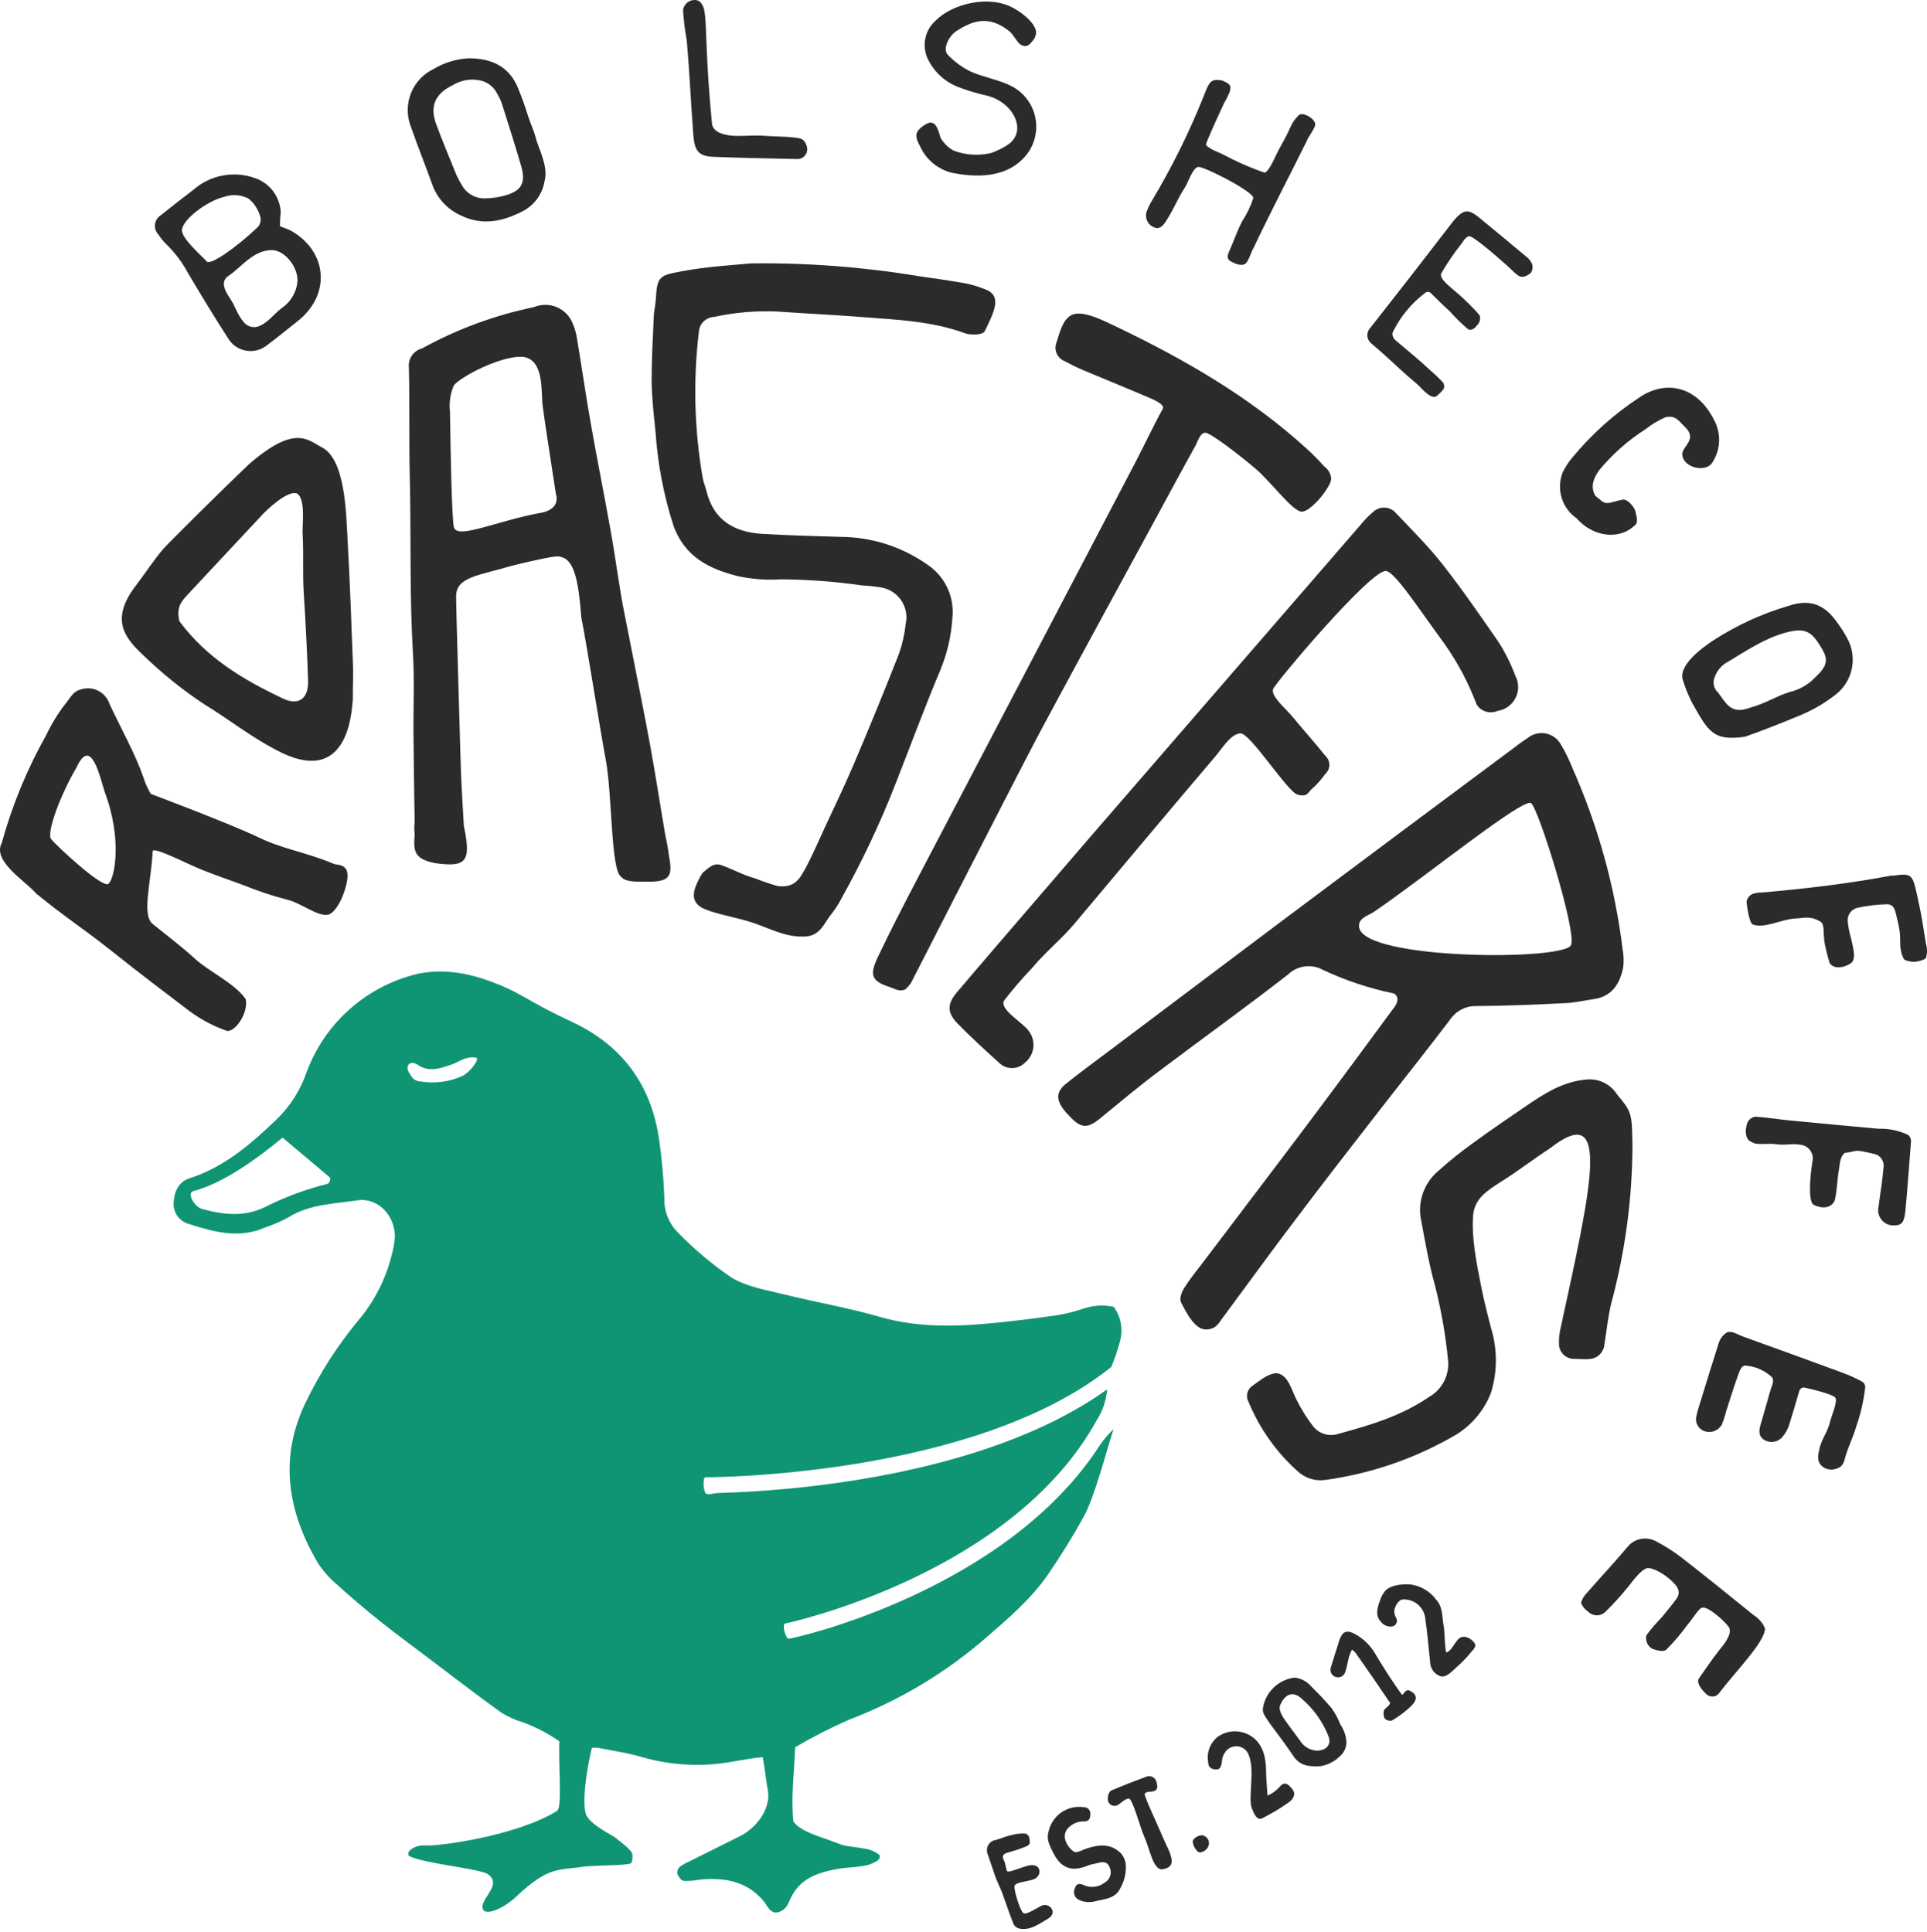
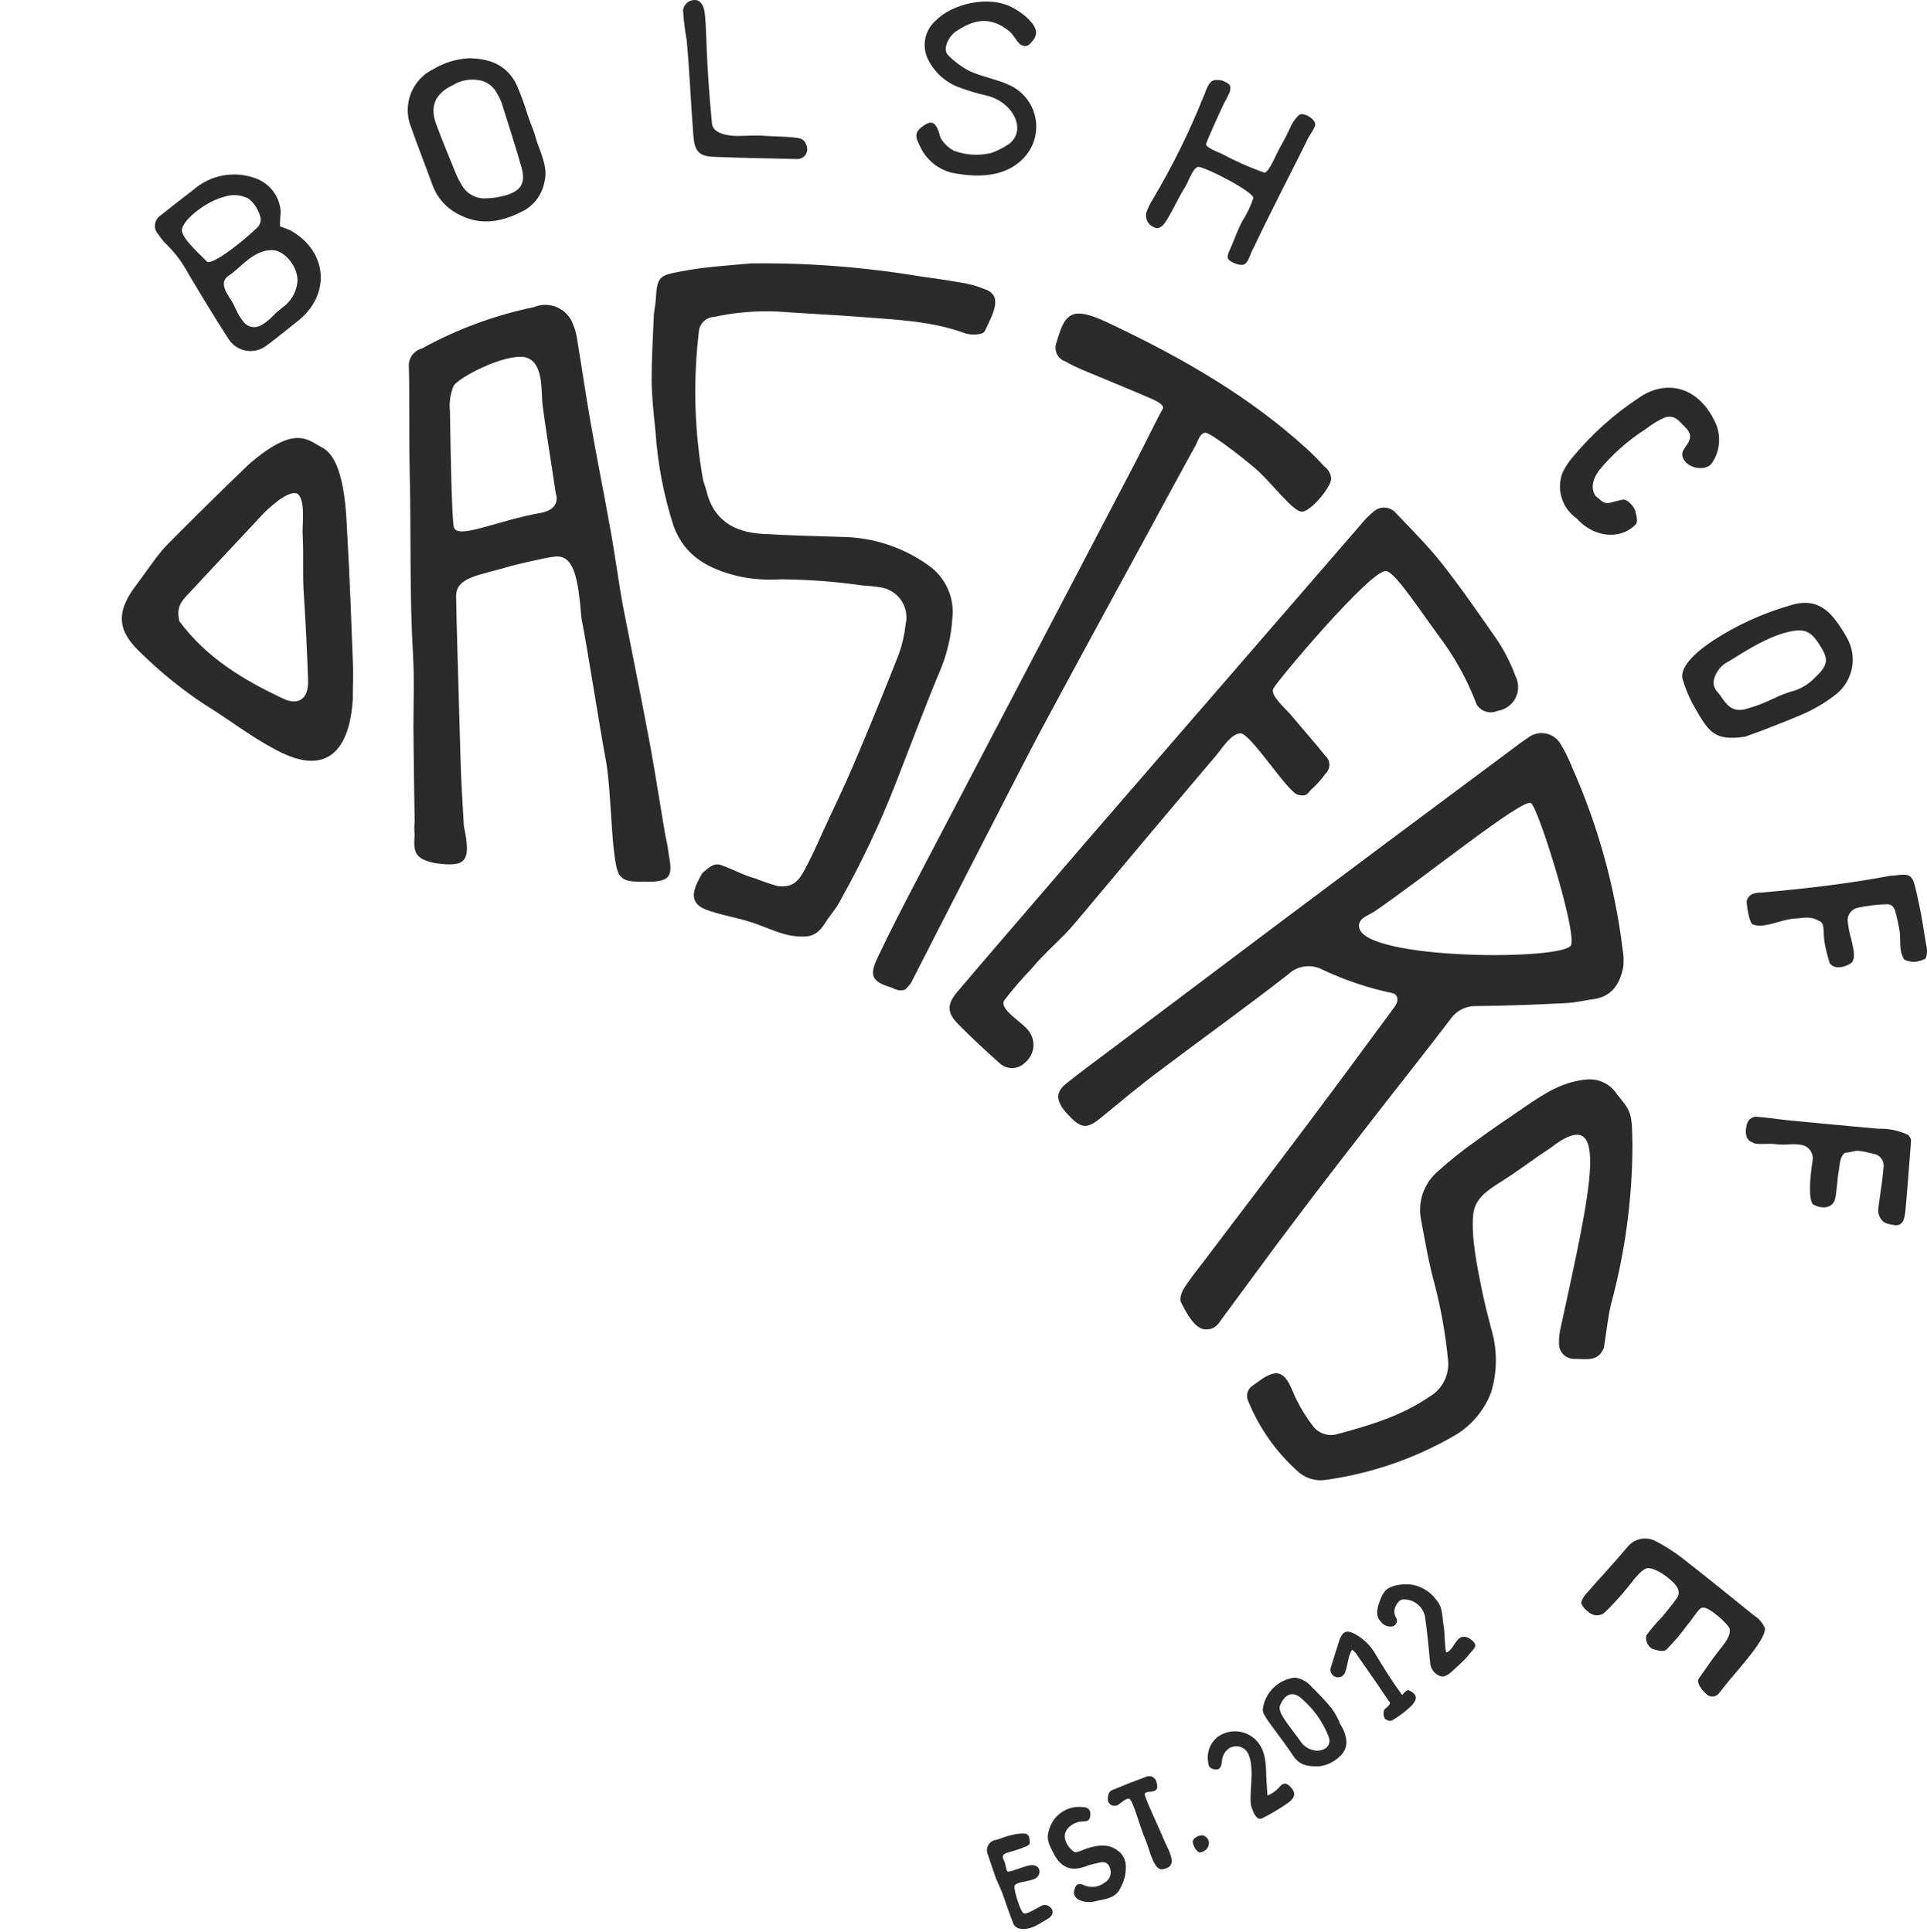
<svg xmlns="http://www.w3.org/2000/svg" width="348" height="349" viewBox="0 0 348 349" fill="none">
  <path d="M50.559 40.874C51.41 41.216 51.931 41.367 52.493 41.642C59.252 45.439 59.787 53.364 53.644 58.095C51.78 59.548 49.956 61.084 48.05 62.482C47.521 62.874 46.916 63.151 46.273 63.295C45.63 63.438 44.964 63.446 44.319 63.317C43.673 63.188 43.061 62.925 42.523 62.545C41.985 62.165 41.533 61.676 41.195 61.111C38.699 57.245 36.327 53.323 33.983 49.374C32.935 47.41 31.589 45.62 29.993 44.068C29.476 43.558 29.016 42.992 28.622 42.382C28.386 42.141 28.207 41.849 28.098 41.53C27.989 41.211 27.953 40.871 27.992 40.535C28.032 40.2 28.145 39.878 28.326 39.593C28.506 39.307 28.747 39.066 29.033 38.886C30.994 37.309 32.996 35.773 34.984 34.237C36.493 32.928 38.327 32.048 40.293 31.691C42.259 31.334 44.285 31.512 46.158 32.208C47.437 32.666 48.55 33.492 49.358 34.583C50.166 35.675 50.632 36.981 50.697 38.337C50.601 39.146 50.559 39.886 50.559 40.874ZM44.102 58.287C44.437 58.663 44.883 58.923 45.375 59.031C45.867 59.14 46.381 59.09 46.844 58.89C48.612 58.108 49.408 56.724 50.957 55.586C51.712 55.063 52.348 54.386 52.821 53.599C53.294 52.811 53.593 51.932 53.699 51.02C53.987 48.47 51.533 45.193 49.106 45.179C45.719 45.179 43.622 48.25 41.304 49.8C40.166 50.554 40.071 51.719 41.442 53.748C42.621 55.435 42.703 56.655 44.102 58.287ZM37.328 47.222C37.932 48.017 42.566 44.795 46.419 41.148C46.688 40.904 46.886 40.591 46.992 40.244C47.099 39.896 47.109 39.526 47.022 39.173C46.638 37.693 45.363 35.883 44.348 35.636C43.148 35.158 41.818 35.119 40.592 35.526C37.356 36.281 33.009 39.64 32.858 41.532C32.749 43.136 36.848 46.591 37.328 47.222Z" fill="#2B2B2B" />
  <path d="M217.807 26.023C217.684 26.613 220.138 27.559 220.549 27.737C223.052 29.085 225.656 30.235 228.337 31.179C228.968 31.179 229.914 29.177 230.517 27.874C231.12 26.572 232.012 25.31 233.026 22.993C233.366 22.2 233.86 21.482 234.48 20.882C235.152 20.018 237.537 21.457 237.524 22.458C237.524 23.171 236.152 24.858 235.974 25.516C232.642 32.221 229.886 37.431 226.376 44.794C225.897 45.534 225.609 46.919 225.005 47.536C224.402 48.153 223.237 47.742 222.332 47.248C221.427 46.754 221.646 46.124 222.071 45.191C222.866 43.436 223.442 41.613 224.361 39.913C225.193 38.632 225.856 37.249 226.335 35.799C226.514 34.661 217.327 29.986 216.367 30.15C215.408 30.315 214.571 32.892 214.05 33.756C212.679 35.868 212.035 37.623 210.691 39.762C210.143 40.639 209.512 41.448 208.593 41.133C208.03 40.963 207.553 40.585 207.26 40.075C206.967 39.565 206.88 38.963 207.016 38.391C207.313 37.549 207.704 36.744 208.182 35.991C211.675 30.124 214.71 23.995 217.259 17.66C217.56 16.988 217.766 16.288 218.109 15.603C218.726 14.41 219.288 14.3 220.727 14.547C222.099 15.15 222.387 15.356 222.099 16.563C221.81 17.258 221.471 17.932 221.084 18.578C220.028 20.827 217.93 25.447 217.807 26.023Z" fill="#2B2B2B" />
  <path d="M98.329 32.798C98.144 33.854 97.734 34.857 97.129 35.742C96.523 36.626 95.736 37.371 94.819 37.926C91.062 39.955 87.127 40.942 82.986 38.803C81.845 38.259 80.823 37.494 79.978 36.553C79.133 35.611 78.483 34.512 78.064 33.319C76.803 29.85 75.459 26.463 74.211 22.912C73.442 20.972 73.439 18.812 74.202 16.869C74.966 14.927 76.44 13.347 78.325 12.451C80.243 11.305 82.413 10.646 84.645 10.531C88.443 10.531 91.652 11.765 93.352 15.44C94.11 17.207 94.769 19.015 95.326 20.856C96.121 23.228 96.313 23.186 96.958 25.6C98.192 28.849 98.877 30.796 98.329 32.798ZM86.359 14.466C84.778 14.208 83.157 14.529 81.793 15.371C78.64 16.866 77.57 19.142 78.75 22.364C79.929 25.586 81.218 28.602 82.479 31.715C82.745 32.295 83.047 32.858 83.384 33.401C83.807 34.183 84.445 34.827 85.222 35.257C86 35.687 86.885 35.885 87.771 35.828C88.888 35.805 89.998 35.644 91.076 35.348C94.133 34.539 95.011 33.086 94.133 30.042C93.023 26.203 91.802 22.405 90.596 18.593C90.373 18.003 90.098 17.434 89.773 16.893C89.45 16.238 88.968 15.673 88.372 15.249C87.776 14.825 87.085 14.556 86.359 14.466Z" fill="#2B2B2B" />
  <path d="M171.902 31.208C170.683 30.908 169.545 30.343 168.569 29.554C167.593 28.765 166.802 27.771 166.253 26.642C165.321 24.777 164.882 23.9 167.048 22.529C168.858 21.336 169.366 23.187 169.859 24.901C170.426 25.878 171.251 26.68 172.245 27.218C174.398 28.021 176.74 28.169 178.977 27.643C180.173 27.228 181.303 26.646 182.336 25.915C185.49 23.324 182.83 18.36 178.141 17.25C176.39 16.863 174.672 16.345 172.999 15.7C170.516 14.729 168.516 12.817 167.432 10.381C166.959 9.238 166.857 7.975 167.143 6.771C167.429 5.567 168.086 4.484 169.023 3.676C171.834 0.797 178.497 -1.041 182.994 1.441C185.078 2.593 186.902 4.279 187.108 5.705C187.119 6.033 187.062 6.361 186.939 6.665C186.816 6.97 186.631 7.245 186.395 7.474C185.805 8.269 185.284 8.53 184.475 8.146C183.666 7.762 183.173 6.377 182.281 5.637C178.689 2.785 175.81 3.58 172.684 5.637C171.395 6.459 170.106 8.886 171.217 9.956C172.278 11.047 173.498 11.972 174.836 12.698C176.934 13.795 180.321 14.37 182.432 15.44C183.549 15.969 184.532 16.742 185.309 17.703C186.086 18.664 186.636 19.787 186.919 20.989C187.202 22.192 187.211 23.443 186.945 24.649C186.678 25.856 186.143 26.987 185.38 27.958C182.432 31.633 177.62 32.359 171.902 31.208Z" fill="#2B2B2B" />
  <path d="M143.877 28.726C138.845 28.602 133.813 28.534 128.794 28.328C126.052 28.205 125.421 27.135 125.202 24.325C124.736 18.278 124.558 13.26 124.009 7.227C123.683 5.445 123.463 3.646 123.351 1.839C123.416 1.319 123.673 0.842 124.071 0.502C124.469 0.162 124.98 -0.017 125.504 0.001C126.546 0.001 127.039 1.043 127.204 1.962C127.684 4.594 127.355 9.777 128.575 22.309C128.753 24.146 131.399 24.503 132.935 24.558C135.444 24.558 136.198 24.379 138.488 24.558C139.859 24.654 141.916 24.667 143.246 24.818C144.576 24.969 145.193 24.996 145.645 26.258C145.763 26.539 145.807 26.845 145.773 27.147C145.739 27.45 145.628 27.739 145.451 27.986C145.273 28.234 145.035 28.431 144.76 28.561C144.484 28.691 144.18 28.747 143.877 28.726Z" fill="#2B2B2B" />
  <path d="M217.78 240.136C215.847 240.136 214.366 237.394 213.269 235.214C212.954 234.611 213.392 233.377 213.845 232.664C214.832 231.087 216.025 229.634 217.149 228.153C223.621 219.597 230.12 211.082 236.55 202.513C241.692 195.658 246.751 188.802 251.838 181.878C252.962 180.356 252.003 179.506 251.619 179.424C247.23 178.516 242.964 177.094 238.908 175.187C237.903 174.633 236.746 174.417 235.608 174.57C234.47 174.723 233.411 175.237 232.588 176.037C225.006 181.947 217.19 187.541 209.526 193.327C205.824 196.069 202.245 199.099 198.653 202.033C196.377 203.884 195.225 203.843 193.168 201.636C192.735 201.207 192.332 200.749 191.962 200.264C190.714 198.468 190.81 197.138 192.497 195.767C195.033 193.724 197.666 191.805 200.271 189.844C210.664 182.011 221.07 174.181 231.491 166.357C245.147 156.129 258.817 145.928 272.501 135.754C273.625 134.918 274.722 134.054 275.887 133.3C276.342 132.933 276.871 132.671 277.438 132.532C278.005 132.392 278.596 132.379 279.169 132.492C279.741 132.606 280.282 132.844 280.753 133.19C281.224 133.536 281.613 133.98 281.893 134.493C282.693 135.832 283.38 137.235 283.949 138.688C288.584 149.121 291.647 160.182 293.04 171.512C293.235 172.585 293.268 173.68 293.136 174.762C292.532 177.71 291.106 180 287.83 180.466C286.157 180.699 284.498 181.11 282.811 181.192C277.423 181.453 272.021 181.686 266.619 181.727C265.701 181.698 264.791 181.901 263.971 182.315C263.152 182.729 262.45 183.343 261.929 184.099C257.885 189.433 253.703 194.67 249.589 199.963C244.27 206.818 238.922 213.674 233.671 220.667C229.352 226.357 225.17 232.156 220.906 237.901C220.152 238.834 219.713 240.136 217.78 240.136ZM276.518 145.078C275.147 143.967 257.13 158.583 248.191 164.657C247.108 165.397 245.188 165.822 245.449 167.495C246.258 173.446 282.866 173.569 283.744 170.662C284.621 167.756 277.875 146.188 276.518 145.078Z" fill="#2B2B2B" />
  <path d="M112.149 158.335C110.312 157.266 110.559 143.418 109.407 137.303C108.255 131.187 106.171 117.6 104.992 111.594C104.403 104.3 103.621 100.242 100.276 100.53C98.548 100.68 92.721 102.106 92.049 102.298C86.565 103.957 82.3 104.177 82.369 107.783C82.369 109.785 82.876 126.855 83.137 136C83.274 141.334 83.466 143.843 83.767 149.176C85.139 155.675 84.206 156.69 78.571 155.908C74.814 155.127 74.65 153.866 74.883 150.726C74.8 149.965 74.8 149.197 74.883 148.436C74.782 142.778 74.709 137.12 74.663 131.462C74.663 127.033 74.842 122.591 74.581 118.176C73.95 107.481 74.252 96.787 74.005 86.092C73.841 79.524 74.005 72.943 73.841 66.375C73.76 65.613 73.954 64.847 74.389 64.215C74.825 63.584 75.471 63.13 76.213 62.934C82.535 59.453 89.342 56.939 96.409 55.475C97.075 55.196 97.791 55.055 98.513 55.061C99.235 55.066 99.949 55.219 100.61 55.509C101.272 55.798 101.868 56.219 102.362 56.746C102.856 57.273 103.238 57.895 103.484 58.574C103.836 59.417 104.08 60.302 104.211 61.206C105.061 66.334 105.801 71.476 106.706 76.604C107.844 83.075 109.147 89.506 110.298 95.978C110.998 99.885 111.532 103.807 112.191 107.714C112.52 109.675 112.931 111.622 113.315 113.569C114.686 120.616 116.126 127.65 117.428 134.711C118.415 140.113 119.238 145.557 120.17 150.986C120.447 152.162 120.657 153.352 120.801 154.551C121.514 158.226 121.116 159.405 116.414 159.254C115.234 159.24 112.945 159.405 112.149 158.335ZM94.613 64.483C90.788 64.017 82.917 68.158 81.93 69.666C81.323 71.126 81.092 72.715 81.258 74.287C81.382 81.814 81.56 92.426 81.93 95.059C82.3 97.691 89.513 94.058 98.096 92.55C100.303 91.96 100.838 90.617 100.372 89.122C99.796 85.201 99.494 83.5 98.904 79.524C98.589 77.427 98.26 75.315 97.986 73.204C97.684 70.845 98.329 65.128 94.613 64.483Z" fill="#2B2B2B" />
  <path d="M250.288 103.136C247.546 102.89 230.462 123.168 229.928 124.43C229.393 125.691 232.217 128.008 233.451 129.503C235.385 131.861 237.441 134.123 239.333 136.509C239.567 136.715 239.754 136.968 239.882 137.252C240.01 137.535 240.076 137.843 240.076 138.154C240.076 138.466 240.01 138.773 239.882 139.057C239.754 139.341 239.567 139.594 239.333 139.8C238.62 140.803 237.797 141.723 236.879 142.542C236.235 143.063 236.152 144.064 234.315 143.529C232.478 142.994 225.746 132.327 223.991 132.464C222.236 132.601 220.782 135.097 219.521 136.578C211.02 146.587 202.588 156.651 194.128 166.742C191.468 169.895 188.932 171.788 186.285 174.969C184.534 176.79 182.886 178.708 181.349 180.713C180.39 182.304 184.613 184.607 185.764 186.198C186.43 187.047 186.735 188.123 186.615 189.195C186.494 190.267 185.957 191.249 185.12 191.929C184.534 192.534 183.738 192.892 182.896 192.927C182.054 192.963 181.231 192.674 180.595 192.121C177.99 189.776 175.399 187.404 172.944 184.895C171.025 182.907 171.011 181.385 172.807 179.246C177.826 173.31 182.926 167.441 187.985 161.532C190.865 158.177 193.749 154.822 196.637 151.468L245.791 94.704C246.462 93.876 247.21 93.114 248.026 92.428C248.311 92.168 248.646 91.968 249.011 91.842C249.376 91.716 249.763 91.665 250.148 91.693C250.533 91.721 250.908 91.828 251.25 92.006C251.593 92.184 251.895 92.431 252.139 92.73C254.978 95.719 257.925 98.639 260.462 101.875C264.041 106.427 267.318 111.198 270.636 115.984C271.864 117.913 272.885 119.968 273.679 122.112C273.997 122.727 274.163 123.408 274.164 124.099C274.165 124.791 274.001 125.472 273.686 126.088C273.371 126.703 272.914 127.234 272.352 127.637C271.791 128.041 271.141 128.304 270.457 128.406C269.795 128.7 269.049 128.747 268.354 128.539C267.66 128.33 267.063 127.879 266.673 127.268C265.222 123.412 263.292 119.755 260.928 116.381C256.239 110.006 251.906 103.274 250.288 103.136Z" fill="#2B2B2B" />
  <path d="M294.808 206.982C294.77 216.635 293.47 226.241 290.942 235.556C290.352 238.065 290.105 240.643 289.666 243.385C288.693 245.99 286.568 245.483 284.484 245.455C284.101 245.484 283.716 245.433 283.355 245.303C282.993 245.174 282.662 244.971 282.385 244.706C282.107 244.441 281.888 244.12 281.741 243.765C281.595 243.41 281.525 243.028 281.536 242.645C281.525 241.886 281.59 241.128 281.728 240.382C287.349 214.468 291.147 198.646 279.973 207.38C276.531 209.628 274.488 211.301 270.992 213.509C268.647 215.003 266.317 216.47 266.042 219.432C265.672 223.545 266.783 228.865 267.564 232.745C268.044 235.145 268.647 237.517 269.264 239.875C270.433 243.681 270.433 247.75 269.264 251.557C268.062 254.671 265.883 257.313 263.053 259.084C255.789 263.36 247.751 266.155 239.402 267.311C238.495 267.451 237.568 267.383 236.692 267.113C235.815 266.842 235.012 266.375 234.342 265.748C230.462 262.274 227.42 257.966 225.444 253.147C225.196 252.659 225.138 252.096 225.279 251.567C225.421 251.039 225.753 250.581 226.212 250.282C227.583 249.377 228.789 248.184 230.517 248.033C232.642 248.225 233.259 251.173 234.178 252.9C234.993 254.533 235.962 256.085 237.071 257.535C237.579 258.223 238.29 258.735 239.103 259.001C239.917 259.266 240.793 259.271 241.609 259.016C247.354 257.452 253.044 255.78 258.062 252.338C259.261 251.661 260.228 250.637 260.837 249.402C261.446 248.167 261.669 246.778 261.477 245.414C261.022 240.852 260.215 236.333 259.063 231.895C257.994 228.083 257.363 224.148 256.609 220.254C256.308 218.663 256.434 217.021 256.973 215.494C257.513 213.967 258.447 212.611 259.68 211.562C261.823 209.626 264.08 207.822 266.44 206.16C269.388 203.993 272.432 201.95 275.448 199.88C279.04 197.426 282.413 195.259 286.815 194.971C287.852 194.923 288.884 195.151 289.805 195.633C290.725 196.115 291.501 196.833 292.052 197.714C294.726 200.908 294.712 201.114 294.808 206.982Z" fill="#2B2B2B" />
  <path d="M163.538 178.682C162.4 179.231 161.605 178.586 160.796 178.326C157.464 177.27 156.93 176.242 158.493 172.951C160.837 167.988 163.388 163.107 165.924 158.239C173.566 143.614 181.221 128.989 188.89 114.364C194.274 104.09 199.653 93.811 205.028 83.528C206.714 80.278 209.361 74.821 209.95 73.93C210.54 73.039 208.14 72.106 207.057 71.64C203.259 70.009 199.434 68.473 195.636 66.869C194.51 66.395 193.412 65.86 192.345 65.265C192.019 65.148 191.72 64.968 191.464 64.735C191.208 64.502 191.002 64.22 190.856 63.906C190.711 63.592 190.629 63.252 190.616 62.906C190.604 62.56 190.66 62.215 190.782 61.892C191.372 60.191 191.824 57.778 193.524 56.901C195.485 55.941 199.146 57.833 201.751 59.081C214.091 65.004 225.8 71.777 235.946 81.019C237.075 82.046 238.15 83.131 239.168 84.268C239.503 84.505 239.784 84.809 239.994 85.161C240.204 85.513 240.338 85.904 240.389 86.311C240.649 87.682 236.728 92.495 235.069 92.426C233.41 92.358 229.584 87.093 226.746 84.666C223.908 82.239 218.616 78.18 217.683 78.167C216.751 78.153 216.312 79.675 215.928 80.429C213.186 85.379 210.526 90.342 207.825 95.305C201.778 106.439 195.704 117.559 189.699 128.719C187.08 133.546 184.571 138.427 182.062 143.308C176.194 154.715 170.339 166.141 164.498 177.585C164.206 177.975 163.885 178.341 163.538 178.682Z" fill="#2B2B2B" />
  <path d="M44.952 83.859C53.316 76.62 55.537 79.458 58.142 80.816C62.365 82.968 62.502 92.84 62.735 96.83C62.968 100.82 63.147 105.057 63.325 109.17C63.462 112.529 63.558 115.888 63.709 119.234C63.86 122.579 63.709 122.223 63.709 126.419C63.503 128.42 62.996 142.694 49.614 135.331C45.199 133 41.195 129.846 36.931 127.241C32.98 124.629 29.28 121.654 25.88 118.356C22.123 114.888 20.039 111.611 24.619 105.66C26.278 103.494 27.758 101.149 29.541 99.092C30.638 97.872 40.482 88.096 44.952 83.859ZM32.407 112.228C37.343 118.877 44.006 122.826 51.095 126.172C53.947 127.543 55.756 126.172 55.633 122.881C55.455 117.685 55.208 112.502 54.865 107.319C54.605 103.507 54.865 100.847 54.66 96.542C54.509 95.171 55.304 90.167 53.631 89.138C51.876 88.494 48.051 92.251 47.434 92.909C42.937 97.68 38.494 102.507 34.011 107.278C32.749 108.622 31.79 109.677 32.407 112.228Z" fill="#2B2B2B" />
-   <path d="M201.134 236.052C199.214 235.634 197.214 235.782 195.376 236.477C193.837 236.98 192.26 237.356 190.659 237.601C187.3 238.095 183.927 238.506 180.554 238.863C173.274 239.617 166.048 239.946 158.822 237.848C153.242 236.23 147.469 235.257 141.82 233.858C138.53 233.035 134.965 232.487 132.127 230.787C128.626 228.399 125.374 225.666 122.419 222.629C121.606 221.81 120.969 220.832 120.549 219.756C120.129 218.681 119.935 217.53 119.979 216.376C119.851 212.921 119.544 209.475 119.06 206.052C117.689 196.18 112.561 189.009 103.621 184.745C101.853 183.909 100.098 183.059 98.37 182.154C96.067 180.947 93.859 179.521 91.515 178.465C86.387 176.176 81.081 174.722 75.418 175.901C70.888 176.98 66.692 179.156 63.202 182.238C59.711 185.32 57.032 189.213 55.4 193.575C54.289 196.856 52.409 199.823 49.915 202.227C45.295 206.669 40.496 210.81 34.271 212.812C32.036 213.525 31.405 215.554 31.351 217.487C31.351 218.321 31.631 219.13 32.145 219.787C32.66 220.443 33.379 220.908 34.189 221.107C38.7 222.574 43.252 223.767 47.9 221.71C49.282 221.241 50.626 220.663 51.917 219.982C55.811 217.487 60.281 217.46 64.572 216.815C68.274 216.253 71.428 219.653 71.305 223.506C71.228 224.488 71.063 225.461 70.811 226.413C69.741 230.907 67.622 235.084 64.627 238.602C60.858 243.163 57.663 248.168 55.112 253.506C50.354 263.501 51.986 273.03 57.333 282.203C58.305 283.723 59.502 285.087 60.884 286.248C63.421 288.565 66.053 290.773 68.727 292.911C71.4 295.05 74.403 297.258 77.255 299.411C81.67 302.742 86.058 306.129 90.555 309.365C91.796 310.128 93.133 310.723 94.531 311.133C96.823 311.992 99.002 313.13 101.016 314.52C100.811 318.702 101.565 326.462 100.605 327.093C93.379 331.618 79.106 333.524 76.844 333.345C74.582 333.167 72.936 334.84 74.102 335.375C77.653 336.746 85.07 337.335 87.895 338.391C91.24 340.489 86.044 343.245 87.347 345.096C88.293 345.905 91.282 344.451 93.228 342.587C99.138 336.965 101.03 337.87 105.308 337.184C106.679 336.965 111.684 336.965 113.123 336.746C114.069 336.609 114.069 336.609 114.193 335.772C114.371 334.648 114.193 334.333 111.163 331.961C110.518 331.467 106.885 329.712 105.939 327.998C104.993 326.284 105.87 319.771 106.885 315.727C107.289 315.661 107.701 315.661 108.105 315.727C110.847 316.261 113.589 316.659 116.181 317.454C121.511 318.945 127.114 319.184 132.552 318.154C133.621 317.975 136.363 317.482 137.748 317.386C138.187 319.771 138.283 321.293 138.667 323.377C139.27 326.778 136.528 330.233 133.594 331.686C130.66 333.14 127.492 334.73 124.435 336.252C123.844 336.496 123.287 336.814 122.776 337.198C122.605 337.355 122.474 337.549 122.393 337.766C122.312 337.983 122.283 338.216 122.31 338.446C122.529 338.981 123.023 339.694 123.489 339.748C124.45 339.786 125.412 339.707 126.354 339.515C130.714 339.118 134.732 339.694 137.844 343.313C138.53 344.122 139.119 345.836 140.586 345.384C142.054 344.931 142.328 343.848 142.712 343.025C144.343 339.419 147.497 338.295 150.938 337.637C152.529 337.335 154.174 337.322 155.778 337.061C156.637 336.965 157.465 336.684 158.205 336.238C158.795 335.923 159.096 335.429 158.712 334.963C158.072 334.491 157.338 334.159 156.56 333.99C151.871 333.181 153.447 333.77 150.362 332.619C147.73 331.59 144.672 330.891 143.274 328.999C142.821 324.474 143.452 320.073 143.589 315.603C146.722 313.763 149.958 312.106 153.283 310.64C162.434 307.168 170.894 302.094 178.264 295.654C182.213 292.226 186.217 288.798 189.233 284.438C191.55 281.065 193.717 277.583 195.705 273.977C197.693 270.371 199.818 262.062 201.093 258.154C200.208 258.982 199.413 259.901 198.721 260.896C181.692 287.509 142.89 296.106 142.383 295.996C141.875 295.887 141.162 293.378 141.807 293.254C142.451 293.131 182.611 284.438 198.022 256.605C199.12 254.91 199.78 252.969 199.942 250.956C177.291 267.217 140.545 269.383 130.139 269.658C128.589 269.658 127.794 270.22 127.396 269.658C126.999 269.095 126.903 266.819 127.396 266.833C127.89 266.847 175.892 266.833 200.668 246.925C201.321 245.4 201.857 243.828 202.272 242.222C202.555 241.174 202.599 240.075 202.402 239.008C202.205 237.94 201.772 236.93 201.134 236.052ZM59.143 213.84C55.221 214.81 51.421 216.222 47.818 218.049C44.088 219.859 40.304 219.42 36.506 218.378C35.135 218.036 33.681 215.485 34.874 215.156C40.112 213.785 45.967 209.672 51.026 205.49C54.152 208.122 56.881 210.398 59.595 212.702C59.678 212.784 59.595 213.017 59.595 213.182C59.595 213.346 59.349 213.785 59.143 213.84ZM83.549 194.329C81.18 195.421 78.538 195.775 75.966 195.344C75.46 195.337 74.973 195.147 74.595 194.809C74.129 194.206 73.485 193.369 73.608 192.766C73.8 191.779 74.719 191.834 75.5 192.368C77.529 193.74 79.531 192.972 81.519 192.3C82.89 191.847 83.987 190.751 85.948 191.038C86.784 191.258 84.755 193.767 83.549 194.329Z" fill="#0F9574" />
  <path d="M135.664 47.577C145.767 47.454 155.86 48.22 165.828 49.867C168.242 50.21 170.668 50.553 173.068 50.964C174.701 51.179 176.3 51.603 177.826 52.225C181.199 53.391 179.389 56.572 177.826 59.849C177.291 60.658 174.933 60.438 174.37 60.233C168.406 58.011 162.126 57.765 155.902 57.285C150.719 56.873 145.522 56.64 140.34 56.27C136.516 56.106 132.687 56.434 128.946 57.244C128.23 57.28 127.554 57.581 127.047 58.087C126.541 58.594 126.24 59.27 126.204 59.986C125.149 68.804 125.394 77.729 126.93 86.476C127.081 87.216 127.396 87.929 127.575 88.669C128.836 93.948 132.579 96.114 137.611 96.43C142.328 96.718 147.072 96.827 151.802 96.978C157.496 97.004 163.04 98.801 167.666 102.12C169.187 103.179 170.392 104.631 171.152 106.322C171.913 108.012 172.201 109.877 171.985 111.718C171.775 114.929 171.039 118.083 169.805 121.055C166.925 127.91 164.32 134.985 161.578 141.95C158.84 148.923 155.633 155.703 151.98 162.243C151.49 163.211 150.907 164.13 150.239 164.985C148.731 166.767 148.169 169.235 145.001 169.167C141.354 169.235 138.653 167.426 134.896 166.342C132.319 165.602 128.288 164.848 126.67 163.916C124.407 162.544 125.299 160.337 126.834 157.704C127.767 156.937 128.809 155.771 130.166 156.237C132.195 156.923 134.348 158.143 136.418 158.678C137.736 159.207 139.082 159.665 140.449 160.049C143.644 160.392 144.439 158.815 145.934 155.936C146.976 153.893 147.881 151.822 148.84 149.711C150.637 145.817 152.515 141.978 154.188 138.029C157.003 131.42 159.722 124.775 162.346 118.093C162.954 116.364 163.359 114.569 163.552 112.746C163.725 111.995 163.738 111.216 163.59 110.46C163.441 109.704 163.135 108.987 162.692 108.357C162.248 107.727 161.677 107.198 161.015 106.804C160.353 106.409 159.615 106.159 158.85 106.069C157.791 105.903 156.725 105.794 155.655 105.74C150.813 105.045 145.93 104.678 141.039 104.643C138.443 104.814 135.836 104.625 133.292 104.081C128.151 102.792 123.694 100.653 121.624 94.963C119.85 89.436 118.759 83.712 118.375 77.92C118.059 74.876 117.716 71.832 117.675 68.788C117.675 64.963 117.895 61.151 118.059 57.34C118.059 56.27 118.375 55.214 118.429 54.145C118.662 49.771 119.129 49.744 123.338 48.962C127.547 48.181 131.551 47.948 135.664 47.577Z" fill="#2B2B2B" />
  <path d="M236.906 304.73C238.175 305.955 239.378 307.245 240.512 308.596C241.148 309.504 241.672 310.484 242.075 311.516C242.714 312.451 243.089 313.54 243.158 314.67C243.156 315.168 243.044 315.66 242.831 316.11C242.618 316.56 242.308 316.958 241.924 317.275C240.96 318.219 239.722 318.833 238.387 319.03C236.577 319.112 234.808 319.03 233.615 317.248C232.422 315.465 230.873 313.381 229.433 311.448C229.013 310.887 228.629 310.301 228.282 309.693C228.123 309.393 228.043 309.058 228.049 308.719C228.24 307.26 228.913 305.907 229.962 304.873C231.01 303.84 232.373 303.186 233.835 303.016C235.04 303.174 236.139 303.787 236.906 304.73ZM231.202 307.965C230.873 308.582 231.339 309.583 231.723 310.2C232.614 311.571 233.725 312.942 234.712 314.314C235.027 314.863 235.474 315.326 236.013 315.658C236.551 315.991 237.165 316.184 237.797 316.219C239.443 316.219 240.457 315.191 239.964 313.751C238.951 311.103 237.297 308.748 235.151 306.896C233.615 305.415 232.121 305.854 231.202 307.965Z" fill="#2B2B2B" />
  <path d="M189.466 330.466C189.841 329.147 190.684 328.009 191.838 327.267C192.991 326.525 194.376 326.229 195.732 326.435C195.896 326.428 196.059 326.457 196.211 326.519C196.363 326.581 196.499 326.675 196.611 326.795C196.723 326.915 196.808 327.057 196.86 327.213C196.912 327.368 196.929 327.533 196.911 327.696C196.911 328.642 196.541 328.999 195.759 328.999C194.77 328.973 193.809 329.337 193.086 330.013C191.015 331.906 193.566 334.401 194.1 334.538C194.635 334.675 195.567 334.099 196.322 333.866C198.474 333.194 200.558 332.934 202.396 334.73C203.008 335.41 203.336 336.298 203.314 337.212C203.338 338.574 202.987 339.916 202.3 341.092C201.477 342.861 199.64 343.011 198.008 343.368C196.94 343.709 195.781 343.626 194.772 343.135C194.417 342.948 194.15 342.629 194.027 342.248C193.904 341.866 193.935 341.451 194.114 341.092C194.388 340.173 194.992 340.16 195.705 340.502C196.302 340.777 196.963 340.886 197.617 340.816C198.271 340.746 198.894 340.5 199.42 340.105C199.901 339.857 200.271 339.437 200.457 338.929C200.642 338.421 200.629 337.862 200.421 337.363C200.051 336.266 199.228 336.238 198.296 336.499C197.679 336.677 197.035 336.746 196.445 336.979C193.634 338.144 191.701 337.513 190.316 334.867C189.343 332.975 188.904 332.084 189.466 330.466Z" fill="#2B2B2B" />
  <path d="M261.161 298.504C262.079 298.216 262.45 297.133 263.245 296.201C264.04 295.269 265.192 295.598 266.097 296.544C266.741 297.229 266.357 297.654 265.617 298.477C264.813 299.468 263.923 300.386 262.957 301.219C262.052 302.042 261.161 303.015 260.215 302.796C259.666 302.63 259.182 302.296 258.833 301.841C258.484 301.386 258.286 300.833 258.268 300.259C258.007 297.517 257.733 294.775 257.363 292.142C257.209 291.203 256.714 290.354 255.973 289.757C255.231 289.16 254.296 288.857 253.345 288.907C252.55 288.907 251.59 290.497 251.837 291.43C251.873 291.658 251.942 291.88 252.043 292.088C252.157 292.229 252.233 292.398 252.264 292.577C252.294 292.757 252.277 292.941 252.215 293.112C252.153 293.283 252.047 293.435 251.909 293.554C251.771 293.672 251.605 293.753 251.426 293.788C251.052 293.841 250.67 293.796 250.319 293.657C249.968 293.517 249.659 293.288 249.424 292.993C248.204 291.745 248.807 290.25 249.246 288.989C249.433 288.446 249.706 287.937 250.055 287.481C250.891 286.37 252.962 286.11 254.538 286.178C255.485 286.277 256.4 286.572 257.226 287.044C258.053 287.516 258.771 288.155 259.337 288.92C260.64 290.36 260.393 292.046 260.708 293.651C260.928 294.748 260.859 297.161 261.161 298.504Z" fill="#2B2B2B" />
  <path d="M181.925 338.035C182.254 338.268 184.668 337.185 185.86 336.951C187.053 336.718 187.849 337.253 187.711 338.323C187.649 338.558 187.535 338.777 187.379 338.964C187.223 339.151 187.027 339.302 186.807 339.406C185.723 339.886 183.338 339.913 183.214 340.695C183.091 341.476 184.27 345.274 184.832 345.576C185.394 345.877 186.985 344.794 187.876 344.342C188.195 344.13 188.585 344.051 188.962 344.123C189.339 344.194 189.672 344.411 189.891 344.726C190.399 345.48 189.96 346.165 189.206 346.604C187.67 347.495 186.203 348.647 184.297 348.4C184.046 348.367 183.804 348.279 183.591 348.141C183.378 348.004 183.197 347.821 183.063 347.605C182.323 345.768 181.692 343.876 181.034 342.011C180.65 340.996 180.143 340.023 179.759 339.008C179.265 337.637 178.854 336.266 178.388 334.963C178.271 334.697 178.217 334.407 178.231 334.116C178.245 333.825 178.326 333.542 178.468 333.288C178.61 333.034 178.81 332.817 179.05 332.653C179.291 332.489 179.567 332.384 179.855 332.345C180.815 332.098 181.733 331.632 182.707 331.467C183.529 331.225 184.389 331.137 185.243 331.207C186.052 331.563 185.888 332.262 185.97 332.687C186.052 333.112 185.655 333.373 185.394 333.483C184.455 333.871 183.493 334.205 182.515 334.483C181.761 334.703 180.691 334.854 181.281 336.005C181.637 336.568 181.637 337.733 181.925 338.035Z" fill="#2B2B2B" />
  <path d="M228.899 324.336C229.794 323.961 230.585 323.372 231.202 322.622C232.093 321.717 232.71 322.348 233.355 323.13C233.999 323.911 233.793 324.802 232.724 325.57C231.212 326.638 229.621 327.592 227.966 328.422C227.006 328.902 226.485 327.695 226.06 326.599C225.347 324.706 226.691 319.894 225.512 317.001C225.373 316.621 225.141 316.281 224.836 316.015C224.531 315.749 224.164 315.564 223.769 315.478C223.373 315.392 222.962 315.407 222.574 315.522C222.186 315.637 221.834 315.849 221.549 316.137C221.027 316.678 220.715 317.388 220.672 318.139C220.576 318.948 220.398 319.702 219.561 319.606C219.054 319.606 218.19 319.4 218.19 318.372C218.031 317.534 218.097 316.668 218.381 315.864C218.665 315.059 219.158 314.345 219.808 313.792C220.836 313.024 222.106 312.649 223.387 312.737C224.667 312.825 225.874 313.37 226.787 314.272C228.501 316.027 228.638 318.317 228.665 320.703C228.707 321.8 228.816 322.951 228.899 324.336Z" fill="#2B2B2B" />
  <path d="M244.159 297.969C243.968 298.348 243.799 298.737 243.652 299.135C243.405 300.094 243.268 301.082 242.939 302.014C242.834 302.354 242.601 302.64 242.289 302.812C241.976 302.983 241.61 303.027 241.266 302.932C240.918 302.833 240.623 302.6 240.445 302.284C240.268 301.968 240.223 301.595 240.32 301.246C240.786 299.697 241.294 298.134 241.787 296.584C241.832 296.397 241.892 296.214 241.966 296.036C242.514 294.665 243.241 294.363 244.708 295.158C246.294 296.03 247.601 297.332 248.478 298.915C249.849 301.232 251.55 303.906 253.154 306.086C253.359 306.36 253.771 305.003 254.525 305.359C256.554 306.305 255.457 307.594 254.621 308.376C253.625 309.287 252.535 310.091 251.371 310.775C251.141 310.832 250.899 310.827 250.671 310.762C250.443 310.697 250.235 310.574 250.069 310.405C249.842 309.985 249.788 309.493 249.918 309.034C249.918 308.76 250.329 308.513 250.562 308.294C251.358 307.526 250.919 307.43 250.768 307.21C248.821 304.29 246.806 301.411 244.79 298.531C244.6 298.322 244.389 298.134 244.159 297.969Z" fill="#2B2B2B" />
  <path d="M209.909 337.649C208.236 337.814 207.619 333.934 206.714 331.932C205.905 330.177 204.575 324.967 203.89 324.898C203.204 324.83 202.382 325.748 201.957 325.981C201.799 326.086 201.62 326.153 201.433 326.177C201.245 326.201 201.055 326.182 200.876 326.121C200.697 326.06 200.535 325.959 200.401 325.826C200.267 325.692 200.166 325.529 200.106 325.351C199.982 324.734 200.106 323.623 200.805 323.362C202.816 322.512 204.85 321.713 206.906 320.963C207.096 320.868 207.305 320.819 207.517 320.818C207.73 320.818 207.939 320.867 208.129 320.961C208.319 321.056 208.485 321.193 208.613 321.362C208.741 321.531 208.828 321.728 208.867 321.937C209.059 322.718 209.169 323.431 208.099 323.596C207.743 323.664 206.838 323.596 206.728 324.048C206.618 324.501 209.196 329.903 210.416 332.809C210.732 333.536 211.116 334.181 211.362 334.989C211.801 336.278 211.801 337.348 209.909 337.649Z" fill="#2B2B2B" />
  <path d="M218.205 333.508C217.985 334.194 216.834 334.879 216.326 334.468C215.809 334.002 215.477 333.364 215.394 332.672C215.394 331.973 216.765 331.301 217.355 331.561C217.544 331.626 217.717 331.729 217.864 331.865C218.011 332 218.129 332.164 218.209 332.348C218.289 332.531 218.33 332.728 218.329 332.928C218.328 333.128 218.286 333.326 218.205 333.508Z" fill="#2B2B2B" />
-   <path d="M59.787 164.972C58.114 166.219 54.44 163.052 51.889 162.517C49.184 161.809 46.528 160.925 43.937 159.871C41.455 158.98 38.974 158.089 36.519 157.129C34.065 156.169 27.607 152.796 27.566 153.77C27.319 159.254 25.537 165.232 27.566 166.891C29.595 168.55 32.721 170.895 35.231 173.198C37.74 175.502 42.36 177.586 44.362 180.451C44.897 182.796 42.676 186.237 41.072 186.237C38.658 185.409 36.384 184.221 34.326 182.714C29.76 179.245 25.18 175.79 20.711 172.211C14.294 167.069 9.879 164.505 3.764 158.98C3.078 158.363 7.356 162.216 6.725 161.544C4.353 158.952 -1.419 155.525 0.322 152.248C2.19 145.476 4.874 138.957 8.316 132.833C9.259 130.837 10.413 128.948 11.757 127.198C12.607 126.21 13.128 124.922 14.499 124.565C15.018 124.381 15.569 124.303 16.119 124.335C16.669 124.368 17.206 124.511 17.7 124.755C18.193 124.999 18.633 125.34 18.992 125.757C19.352 126.174 19.624 126.66 19.792 127.184C21.753 131.407 24.317 135.932 25.866 140.319C26.197 141.399 26.657 142.435 27.237 143.404C27.237 143.404 41.236 148.642 46.858 151.329C51.176 153.399 55.262 153.92 60.445 156.101C61.172 156.21 62.762 156.224 62.762 158.13C62.762 160.036 61.446 163.765 59.787 164.972ZM18.873 142.924C18.009 140.278 16.446 132.819 13.787 138.688C11.044 143.308 8.302 150.438 9.248 151.59C10.194 152.741 18.476 160.529 19.586 159.638C20.697 158.747 22.164 151.631 18.873 142.952V142.924Z" fill="#2B2B2B" />
-   <path d="M265.274 42.671C264.657 42.836 264.314 43.48 263.999 43.933C262.611 45.661 261.36 47.495 260.256 49.417C259.844 50.569 262.614 52.269 264.451 54.093C265.411 55.011 266.604 56.204 267.194 56.945C267.285 57.202 267.312 57.478 267.271 57.748C267.231 58.019 267.124 58.275 266.961 58.494C266.631 58.85 266.138 59.783 265.178 59.509C263.994 58.523 262.889 57.446 261.874 56.286C260.695 55.231 259.57 54.106 258.377 52.927C258.258 52.81 258.102 52.736 257.935 52.718C257.768 52.701 257.6 52.741 257.459 52.831C254.96 54.703 252.936 57.136 251.549 59.934C251.234 60.496 251.782 61.305 251.974 61.428C254.634 63.704 256.17 64.883 258.323 66.913C259.113 67.591 259.868 68.31 260.585 69.065C260.703 69.235 260.777 69.432 260.801 69.638C260.825 69.843 260.798 70.052 260.722 70.244C260.323 70.756 259.863 71.217 259.351 71.615C258.158 72.095 256.609 69.915 255.717 69.202C253.524 67.406 252.098 65.953 249.973 64.061C249.205 63.361 248.396 62.69 247.628 62.018C247.428 61.855 247.264 61.654 247.144 61.426C247.025 61.198 246.954 60.948 246.934 60.691C246.915 60.434 246.949 60.176 247.032 59.933C247.116 59.69 247.249 59.466 247.422 59.276C249.671 56.383 251.933 53.517 254.182 50.638C256.705 47.402 259.2 44.139 261.709 40.903C262.129 40.316 262.587 39.757 263.08 39.23C264.451 37.859 265.274 37.859 266.892 39.12C269.771 41.479 272.637 43.851 275.489 46.236C275.983 46.591 276.383 47.062 276.654 47.607C276.75 47.869 276.787 48.148 276.763 48.425C276.74 48.702 276.656 48.97 276.517 49.212C276.229 49.582 275.146 50.144 274.817 49.979C274.2 50.13 272.925 48.608 272.075 47.895C269.908 45.962 265.864 42.48 265.274 42.671Z" fill="#2B2B2B" />
  <path d="M303.816 122.536C303.418 120.096 306.887 117.34 309.396 115.681C313.635 112.93 318.255 110.814 323.107 109.401C327.22 108.03 329.784 109.497 331.923 112.637C332.535 113.476 333.089 114.356 333.582 115.27C334.496 116.912 334.802 118.824 334.445 120.67C334.089 122.515 333.094 124.176 331.635 125.361C329.659 126.927 327.477 128.214 325.15 129.186C322.01 130.489 318.39 131.929 315.168 133.067C309.314 133.944 308.477 132.052 305.571 126.938C304.85 125.529 304.262 124.055 303.816 122.536ZM309.519 122.742C309.427 123.16 309.445 123.595 309.572 124.004C309.7 124.413 309.932 124.782 310.246 125.073C311.713 126.938 312.508 129.186 316.114 127.815C319.035 126.979 320.653 125.8 323.203 124.991C324.939 124.593 326.521 123.697 327.755 122.413C330.072 120.233 330.25 119.15 328.879 116.929C327.152 114.049 326.014 113.309 322.476 114.269C318.692 115.297 315.443 117.491 312.207 119.451C311.545 119.77 310.962 120.23 310.498 120.798C310.033 121.367 309.699 122.03 309.519 122.742Z" fill="#2B2B2B" />
  <path d="M318.747 294.144C318.747 296.598 313.263 302.083 310.521 305.744C310.398 305.93 310.237 306.088 310.048 306.206C309.858 306.325 309.646 306.401 309.424 306.43C309.203 306.458 308.978 306.439 308.765 306.372C308.552 306.306 308.356 306.195 308.19 306.045C307.408 305.36 306.257 303.975 306.819 303.139C308.039 301.466 309.136 299.738 310.438 298.12C311.371 296.982 312.646 295.378 312.358 294.226C312.193 293.431 308.519 290.113 307.518 290.401C306.887 290.25 305.777 292.321 304.776 293.431C303.621 295.049 302.332 296.567 300.923 297.969C300.347 298.532 298.866 297.969 298.414 297.832C297.991 297.6 297.655 297.236 297.457 296.796C297.259 296.355 297.21 295.863 297.317 295.392C298.15 294.256 299.066 293.183 300.059 292.183C300.978 291.032 302.075 289.77 302.801 288.715C303.528 287.659 303.089 286.713 302.088 285.753C300.361 284.053 298.181 283.011 297.317 283.299C296.453 283.587 295.219 285.054 294.15 286.48C292.844 288.106 291.443 289.653 289.954 291.114C289.75 291.323 289.506 291.49 289.236 291.603C288.966 291.717 288.677 291.775 288.384 291.775C288.092 291.775 287.802 291.717 287.532 291.603C287.263 291.49 287.019 291.323 286.814 291.114C286.258 290.752 285.823 290.232 285.567 289.619C285.471 289.277 286.005 288.399 286.266 288.084C288.926 285.026 290.914 282.97 294.191 279.103C294.826 278.47 295.65 278.061 296.539 277.94C297.428 277.819 298.332 277.991 299.113 278.431C300.68 279.25 302.175 280.2 303.583 281.269C308.012 284.725 312.385 288.248 316.745 291.786C317.644 292.341 318.345 293.167 318.747 294.144Z" fill="#2B2B2B" />
  <path d="M303.803 82.171C303.625 80.662 306.723 79.428 304.255 77.084C303.227 76.124 302.624 74.931 300.759 75.37C299.483 75.926 298.285 76.645 297.194 77.509C294.007 79.54 291.161 82.062 288.762 84.981C287.391 86.942 287.391 88.354 288.131 89.588C289.502 90.644 289.502 90.96 290.681 90.836C291.106 90.74 292.752 90.26 293.19 90.233C294.027 90.233 295.316 91.727 295.384 92.577C295.672 93.537 295.727 94.442 295.384 94.744C292.491 97.692 287.651 96.979 284.731 93.633C283.435 92.735 282.481 91.426 282.023 89.918C281.565 88.409 281.63 86.791 282.208 85.324C282.662 84.391 283.229 83.516 283.894 82.719C287.391 78.464 291.515 74.765 296.125 71.75C300.759 68.611 306.668 69.543 309.836 76.453C310.335 77.6 310.54 78.853 310.429 80.099C310.319 81.344 309.898 82.542 309.205 83.583C308.108 85.352 304.091 84.611 303.803 82.171Z" fill="#2B2B2B" />
  <path d="M340.603 163.341C338.85 163.389 337.105 163.605 335.393 163.985C334.88 164.118 334.429 164.424 334.117 164.851C333.804 165.279 333.649 165.801 333.679 166.33C333.775 167.413 333.981 168.484 334.296 169.525C334.556 170.896 335.269 172.939 334.392 173.885C333.569 174.543 331.389 175.352 330.429 173.981C330.084 172.872 329.795 171.746 329.566 170.608C329.113 168.304 329.703 166.755 328.482 166.33C326.878 165.411 325.74 165.836 324.109 165.919C321.6 166.069 318.624 167.797 316.499 166.974C315.8 166.508 315.402 163.135 315.43 162.751C315.495 162.485 315.618 162.236 315.788 162.02C315.958 161.805 316.173 161.629 316.417 161.504C316.973 161.294 317.564 161.196 318.158 161.216C325.96 160.53 333.748 159.625 341.467 158.172H341.906C345.621 157.651 345.388 157.966 346.54 163.218C347.075 165.617 347.417 168.058 347.815 170.484C348.062 171.312 348.062 172.193 347.815 173.021C347.678 173.364 346.211 173.734 345.69 173.748C345.169 173.761 343.853 173.501 343.798 173.172C342.865 171.458 343.318 169.991 343.044 168.085C342.879 167.057 342.619 165.946 342.358 164.918C342.098 163.889 341.673 163.245 340.603 163.341Z" fill="#2B2B2B" />
-   <path d="M327.344 209.614C327.444 208.979 327.293 208.33 326.921 207.805C326.55 207.28 325.988 206.921 325.356 206.804C323.464 206.461 322.614 206.941 320.722 206.667C319.269 206.461 317.088 206.9 316.458 206.324C314.785 205.871 315.265 203.28 315.676 202.567C315.828 202.332 316.029 202.132 316.266 201.983C316.503 201.834 316.77 201.738 317.047 201.703C319.118 201.84 321.161 202.183 323.245 202.389C328.565 202.91 333.898 203.39 339.218 203.883C341.047 203.824 342.865 204.195 344.524 204.966C344.71 205.095 344.861 205.267 344.963 205.468C345.066 205.669 345.118 205.892 345.114 206.118C344.785 210.396 344.524 214.057 344.14 218.321C343.976 220.035 343.811 221.324 342.303 221.324C341.887 221.381 341.464 221.343 341.066 221.211C340.667 221.079 340.305 220.858 340.005 220.564C339.706 220.27 339.478 219.911 339.339 219.515C339.2 219.119 339.154 218.696 339.204 218.28C339.739 214.166 339.835 214.372 340.178 210.602C340.192 210.062 340.004 209.537 339.652 209.129C339.3 208.721 338.807 208.459 338.272 208.394C334.474 207.462 335.53 208.01 333.13 208.243C332.212 209.093 332.294 210.231 332.061 211.507C331.773 213.124 331.759 214.975 331.403 216.566C331.129 217.855 329.552 218.677 327.44 217.567C326.535 216.703 326.864 212.549 327.344 209.614Z" fill="#2B2B2B" />
-   <path d="M331.485 252.518C331.142 251.777 326 250.667 326 250.667C325.894 250.633 325.782 250.621 325.671 250.631C325.56 250.641 325.452 250.673 325.354 250.725C325.256 250.778 325.169 250.849 325.098 250.936C325.028 251.022 324.976 251.122 324.944 251.229C324.3 253.422 323.752 255.342 323.107 257.371C322.85 258.158 322.445 258.889 321.914 259.524C321.512 260.007 320.948 260.327 320.326 260.423C319.705 260.519 319.07 260.384 318.541 260.045C317.54 259.373 317.65 258.386 317.924 257.426C318.514 255.301 319.158 253.189 319.748 251.05C319.926 250.406 320.543 249.323 319.94 248.706C318.606 247.477 316.884 246.754 315.072 246.663C314.346 246.8 314.044 247.952 313.784 248.665C313.03 250.735 312.413 252.86 311.713 254.958C311.515 255.762 311.259 256.55 310.945 257.316C310.64 257.864 310.148 258.284 309.559 258.498C308.969 258.712 308.323 258.706 307.737 258.482C307.206 258.28 306.77 257.886 306.516 257.378C306.262 256.87 306.209 256.285 306.366 255.74C306.531 254.931 306.791 254.135 307.038 253.34C308.135 249.775 309.232 246.21 310.37 242.659C310.607 241.832 311.145 241.123 311.878 240.671C312.838 240.328 313.825 241.083 314.826 241.439C320.817 243.578 326.795 245.785 332.773 247.965C333.985 248.416 335.162 248.952 336.297 249.57C336.468 249.671 336.608 249.816 336.704 249.989C336.801 250.163 336.849 250.359 336.846 250.557C336.576 252.978 336.033 255.36 335.228 257.659C334.748 259.387 333.788 261.306 333.294 263.034C332.979 264.158 332.828 264.912 331.69 265.269C331.067 265.503 330.38 265.503 329.757 265.269C328.962 264.94 327.961 264.199 328.496 262.115C328.893 259.812 330.031 258.921 330.539 256.631C330.868 255.465 331.827 253.258 331.485 252.518Z" fill="#2B2B2B" />
+   <path d="M327.344 209.614C327.444 208.979 327.293 208.33 326.921 207.805C326.55 207.28 325.988 206.921 325.356 206.804C323.464 206.461 322.614 206.941 320.722 206.667C319.269 206.461 317.088 206.9 316.458 206.324C314.785 205.871 315.265 203.28 315.676 202.567C315.828 202.332 316.029 202.132 316.266 201.983C316.503 201.834 316.77 201.738 317.047 201.703C319.118 201.84 321.161 202.183 323.245 202.389C328.565 202.91 333.898 203.39 339.218 203.883C341.047 203.824 342.865 204.195 344.524 204.966C344.71 205.095 344.861 205.267 344.963 205.468C345.066 205.669 345.118 205.892 345.114 206.118C344.785 210.396 344.524 214.057 344.14 218.321C343.976 220.035 343.811 221.324 342.303 221.324C340.667 221.079 340.305 220.858 340.005 220.564C339.706 220.27 339.478 219.911 339.339 219.515C339.2 219.119 339.154 218.696 339.204 218.28C339.739 214.166 339.835 214.372 340.178 210.602C340.192 210.062 340.004 209.537 339.652 209.129C339.3 208.721 338.807 208.459 338.272 208.394C334.474 207.462 335.53 208.01 333.13 208.243C332.212 209.093 332.294 210.231 332.061 211.507C331.773 213.124 331.759 214.975 331.403 216.566C331.129 217.855 329.552 218.677 327.44 217.567C326.535 216.703 326.864 212.549 327.344 209.614Z" fill="#2B2B2B" />
</svg>